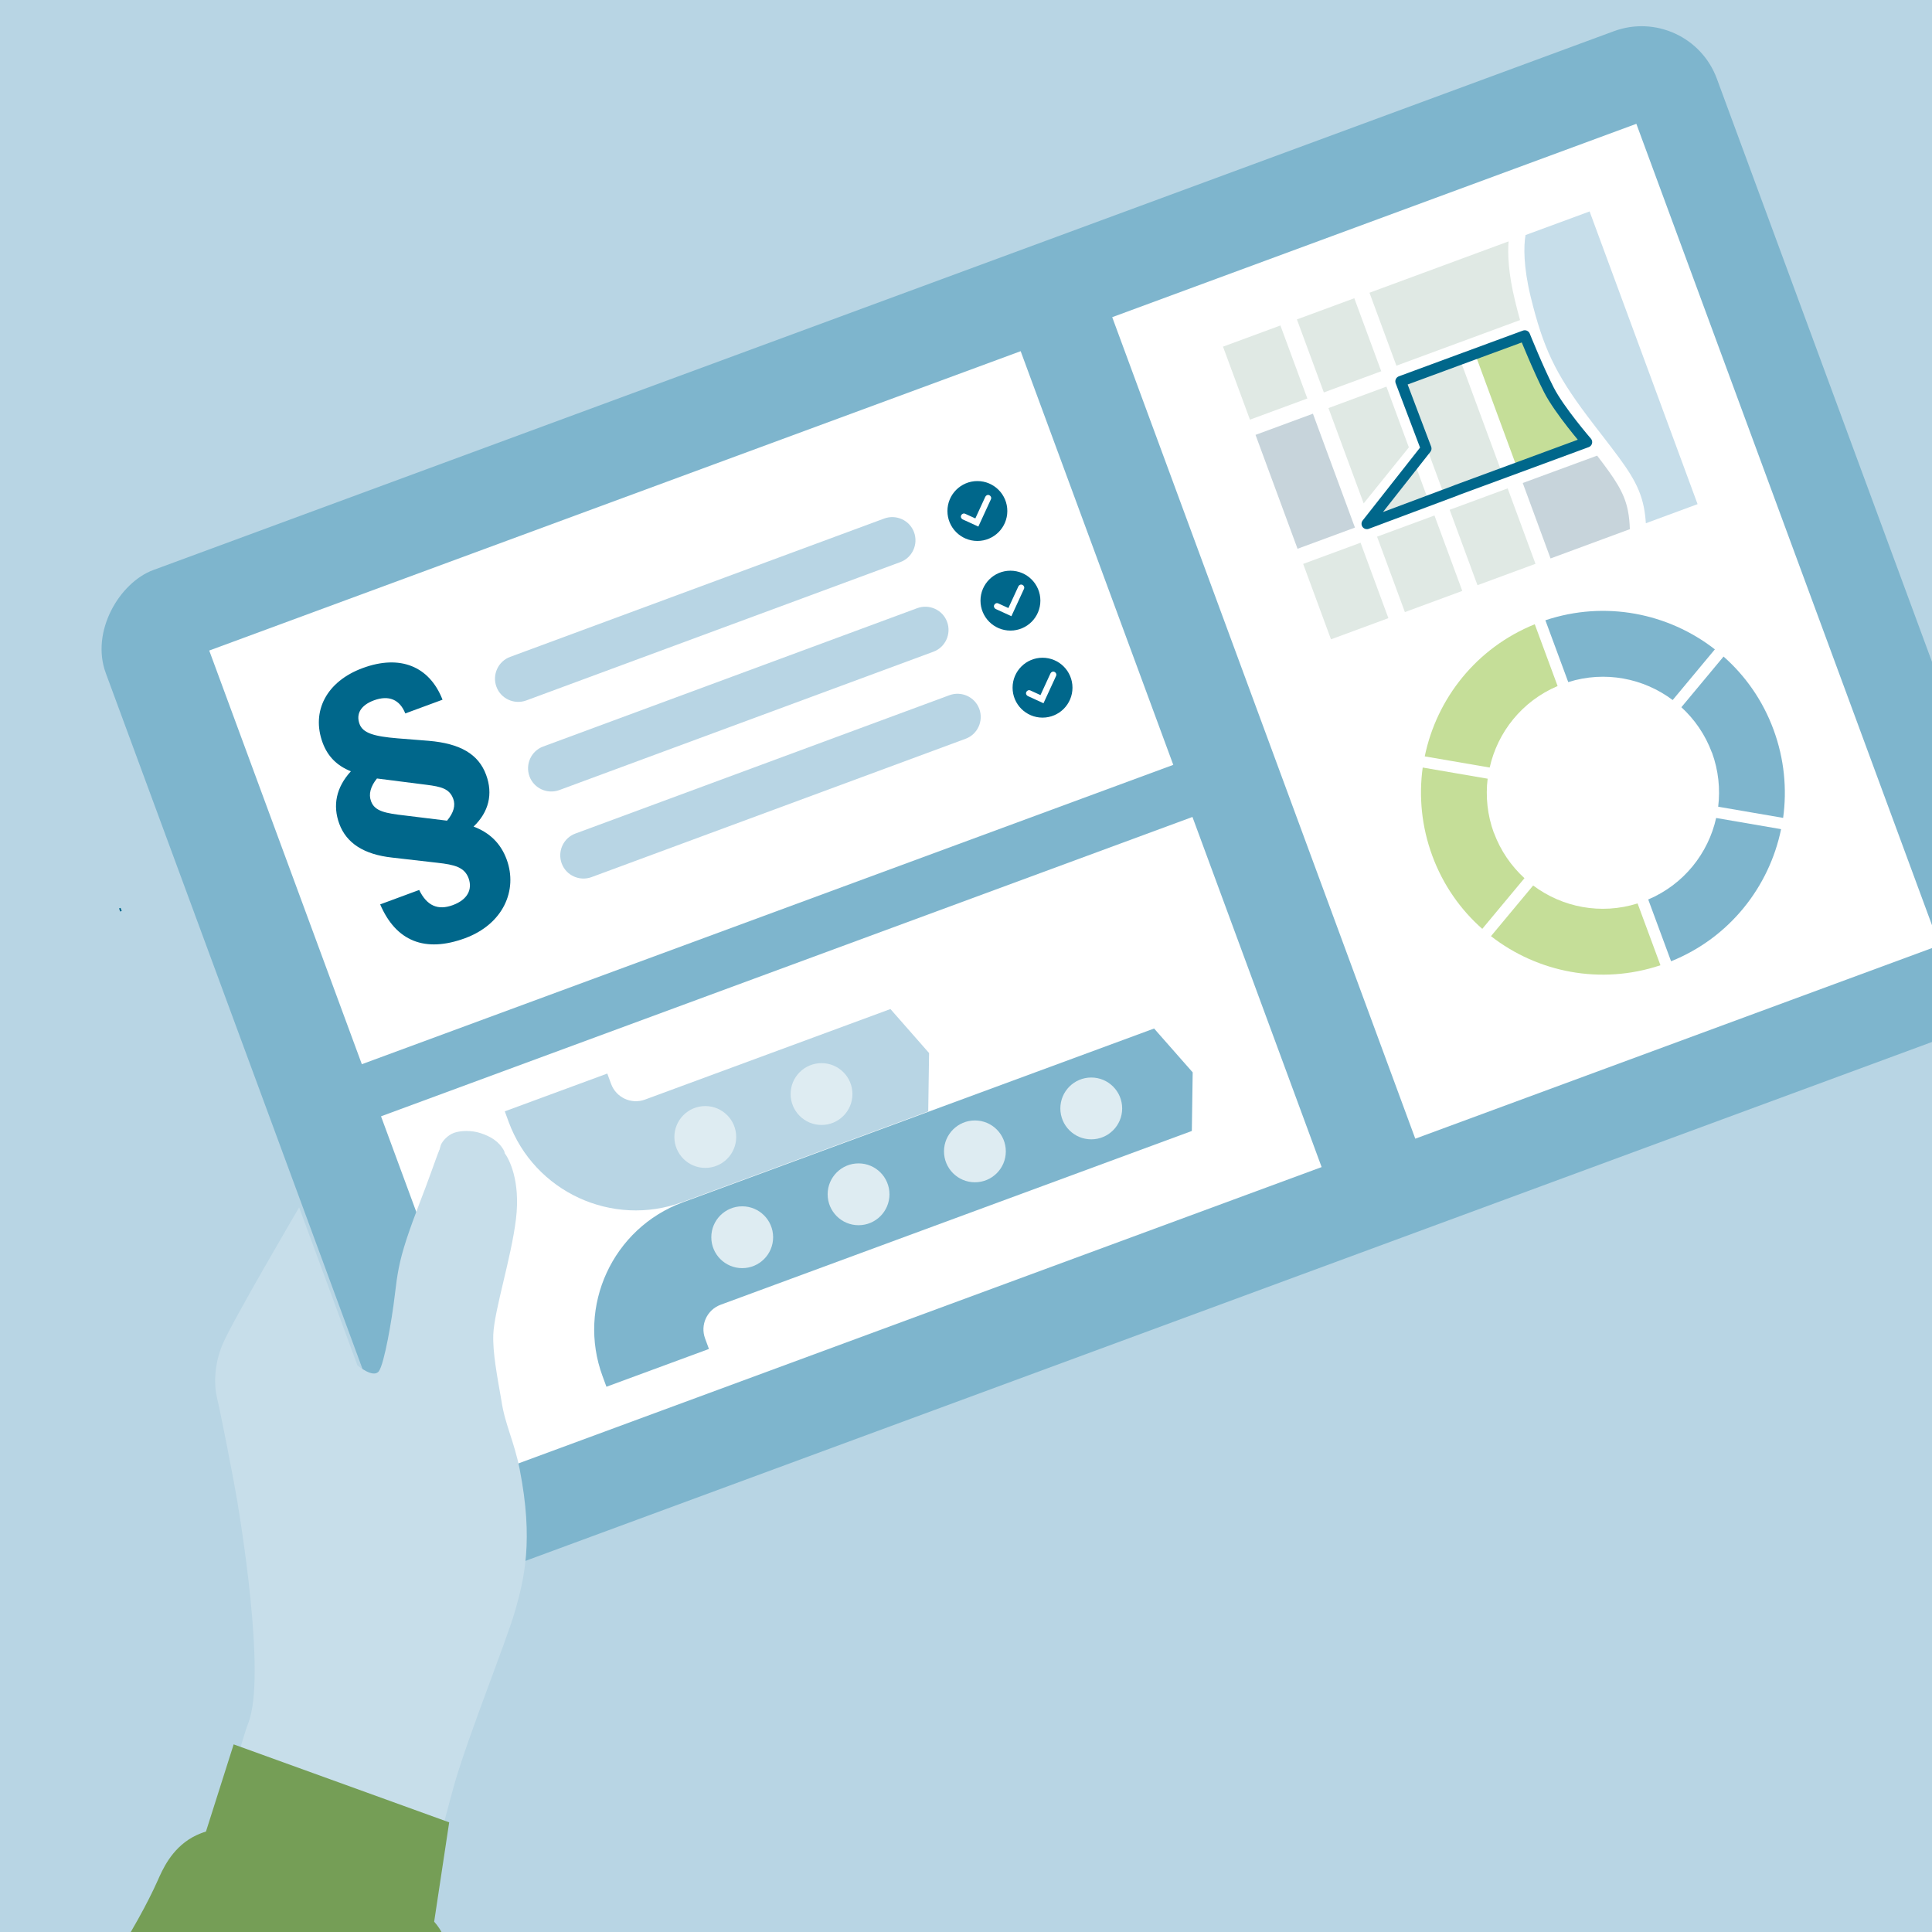
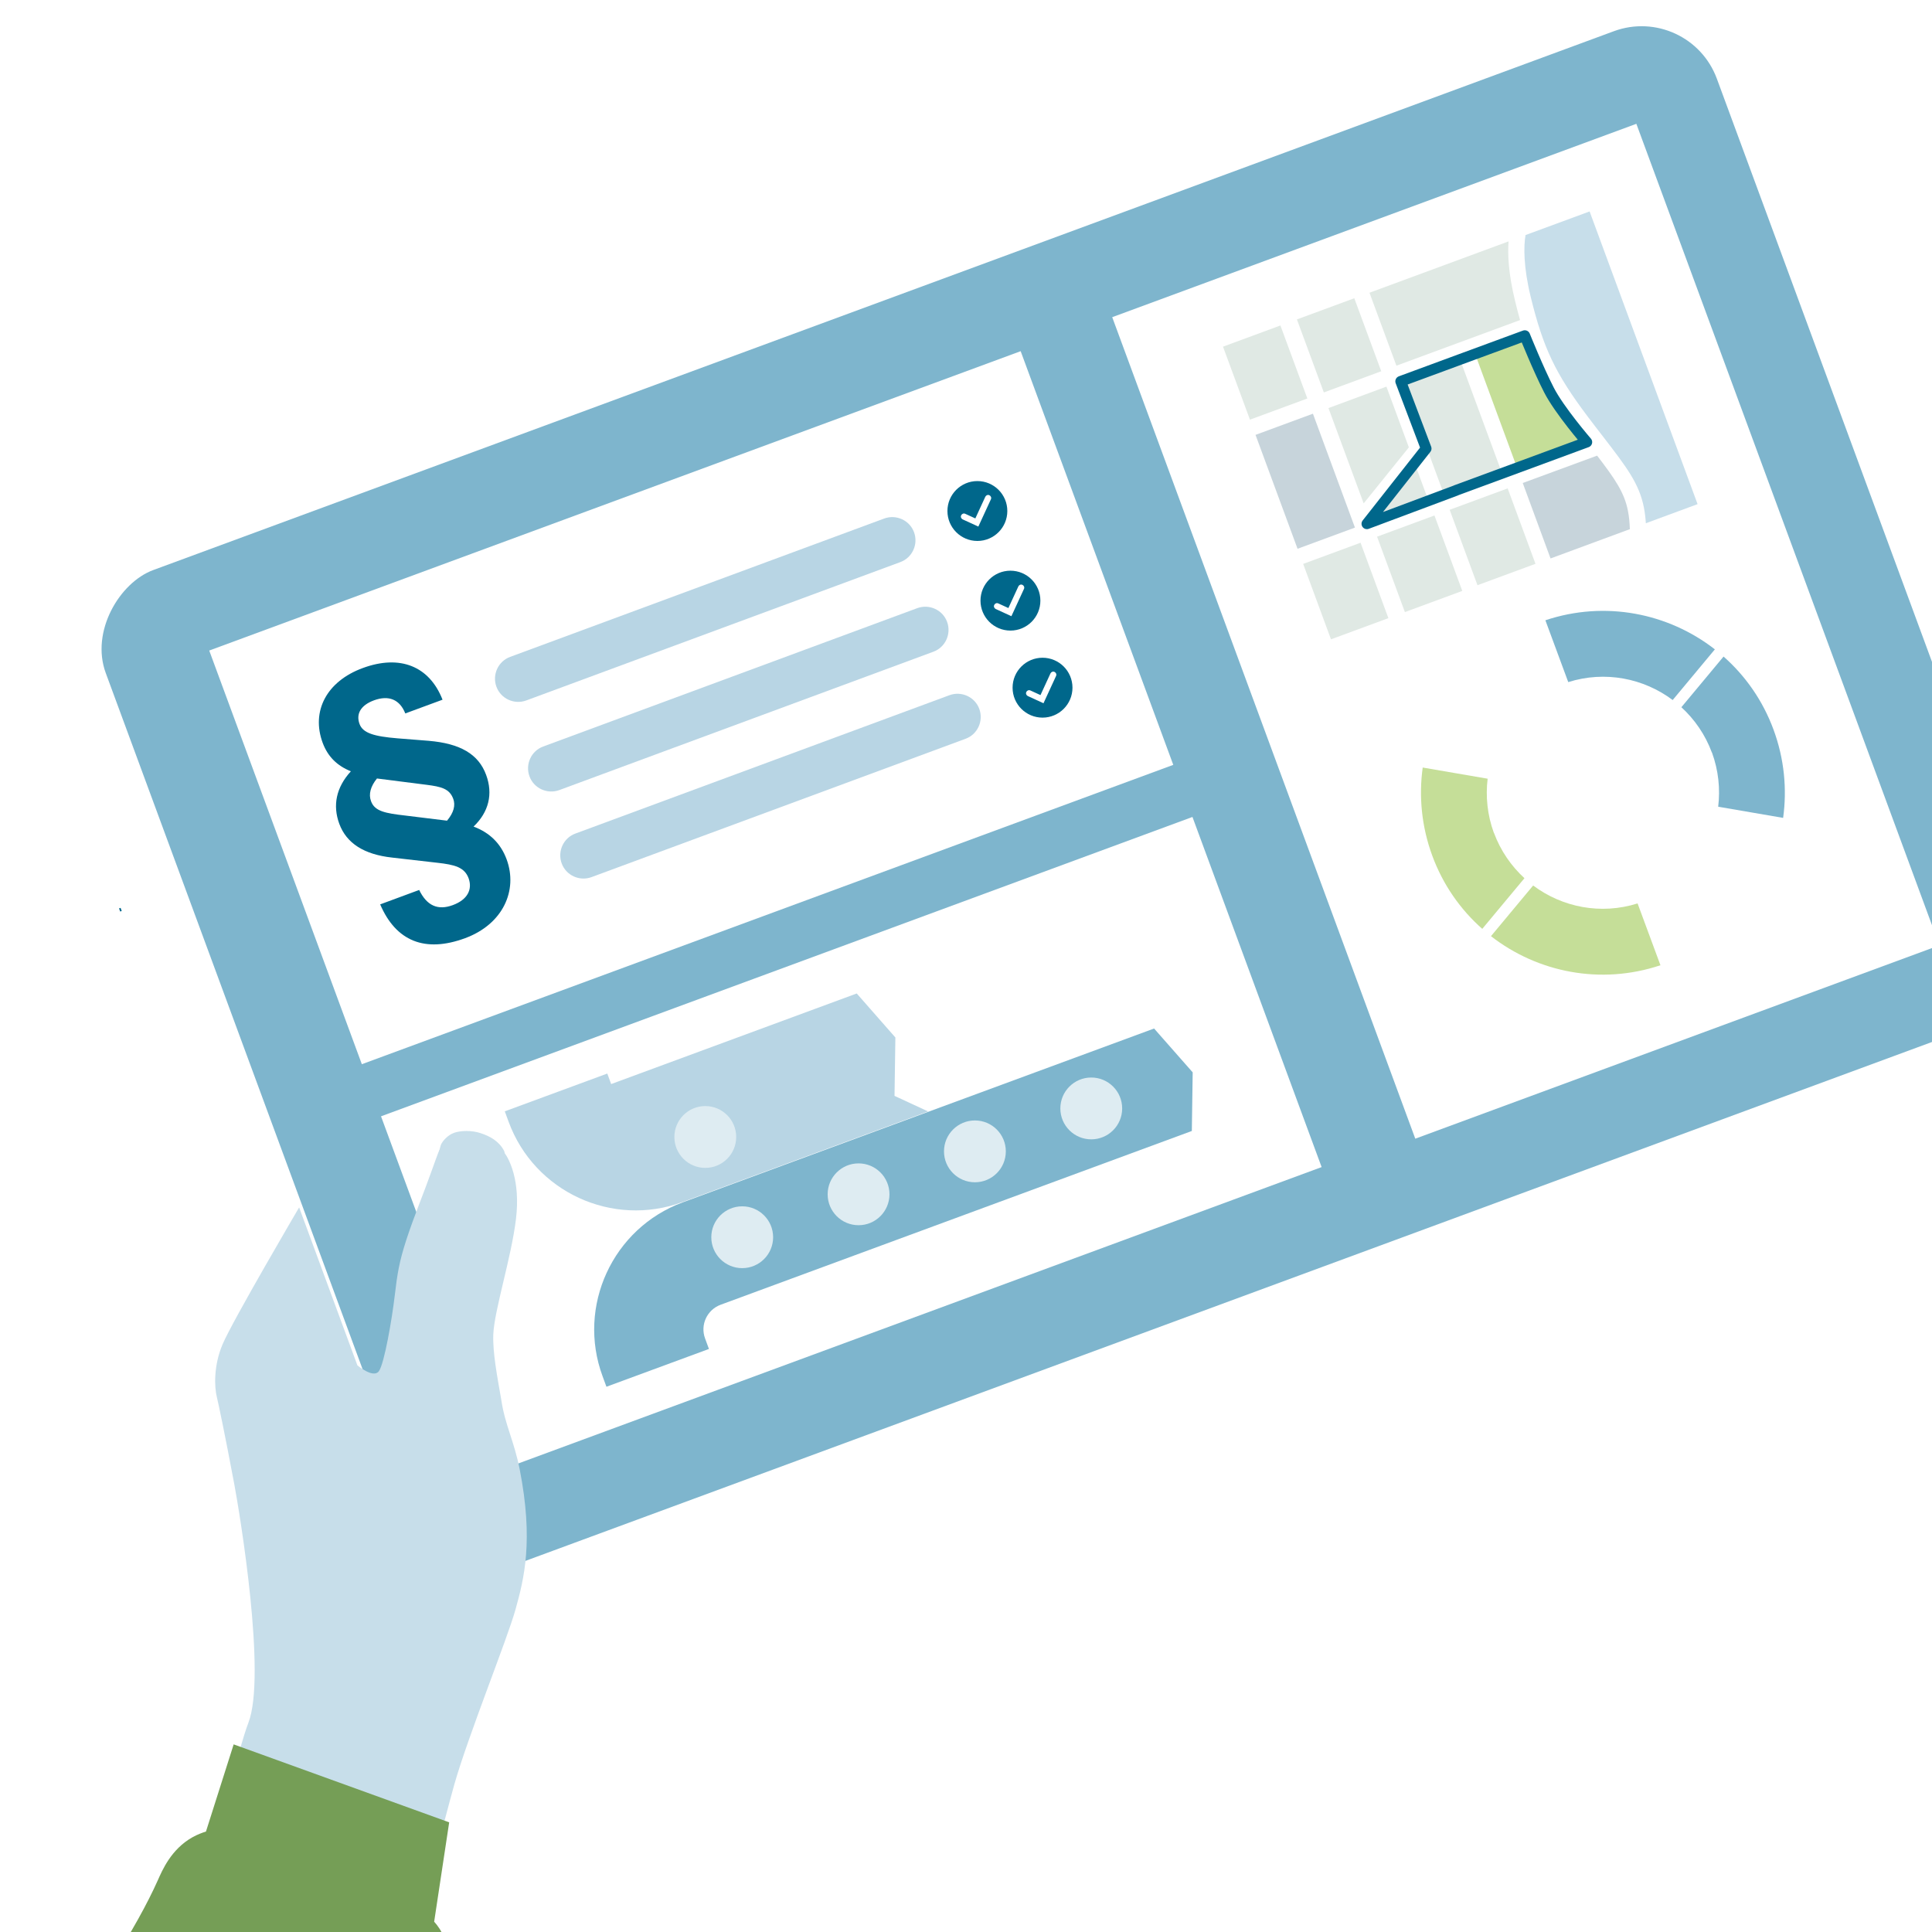
<svg xmlns="http://www.w3.org/2000/svg" id="Design" viewBox="0 0 180 180">
  <defs>
    <style>.cls-1,.cls-2{fill:none;}.cls-3{fill:#deecf2;}.cls-4{fill:#c5de98;}.cls-5{fill:#00678b;}.cls-2{stroke:#00678b;stroke-linejoin:round;}.cls-6{fill:#b8d5e4;}.cls-7{fill:#e0e9e4;}.cls-8{fill:#759e56;}.cls-9{clip-path:url(#clippath-1);}.cls-10{fill:#c7d4db;}.cls-11{fill:#fff;}.cls-12{fill:#7eb5cd;}.cls-13{fill:#c7deea;}.cls-14{clip-path:url(#clippath);}</style>
    <clipPath id="clippath">
      <rect class="cls-1" x="214.38" width="180" height="180" />
    </clipPath>
    <clipPath id="clippath-1">
      <rect class="cls-1" width="180" height="180" />
    </clipPath>
  </defs>
-   <rect class="cls-6" width="180" height="180" />
  <g class="cls-14">
    <polygon class="cls-3" points="422.78 95.19 422.78 134.57 134.68 135.55 134.77 126.79 188.58 126.79 188.71 130.79 193.56 130.79 193.54 122.45 202.27 122.45 202.61 116.58 215.31 116.82 215.29 116.81 215.29 97.45 238.9 97.45 239.13 117.01 247.38 117.05 247.38 102.53 251.33 102.53 251.33 70.89 261.82 70.89 261.82 82.64 265.27 82.64 265.27 74.73 267.66 74.73 267.66 50.12 291.95 50.56 291.8 74.73 298.3 74.73 298.3 82.64 300.18 82.64 300.18 65.87 332.18 65.87 332.18 93.62 343.19 86.47 343.19 51.6 375.84 65.39 375.84 52.21 388.74 52.21 388.74 79.6 420.63 79.6 420.63 95.19 422.78 95.19" />
  </g>
  <g class="cls-9">
    <rect class="cls-12" x="50.08" y="-5.73" width="98.61" height="159.99" rx="7.47" ry="7.47" transform="translate(134.66 -44.68) rotate(69.75)" />
    <rect class="cls-11" x="39.02" y="88.99" width="80.58" height="34.77" transform="translate(-31.91 34.02) rotate(-20.25)" />
    <rect class="cls-11" x="24.11" y="45.4" width="80.58" height="41.08" transform="translate(-18.84 26.36) rotate(-20.25)" />
    <rect class="cls-11" x="116.13" y="18.03" width="52.05" height="81.58" transform="translate(-11.57 52.83) rotate(-20.25)" />
    <path class="cls-12" d="M159.49,70.11c-.62-1.67-1.61-3.09-2.84-4.22l3.93-4.72c2.03,1.79,3.66,4.1,4.66,6.82,1,2.72,1.26,5.53.89,8.21l-6.05-1.04c.2-1.65.03-3.38-.58-5.05Z" />
    <path class="cls-4" d="M142.84,82.5c2.71,2.03,6.3,2.75,9.73,1.67l2.13,5.76c-5.56,1.86-11.45.67-15.79-2.71l3.93-4.72Z" />
-     <path class="cls-4" d="M145.11,63.92c-3.31,1.41-5.58,4.29-6.32,7.59l-6.05-1.04c1.11-5.39,4.81-10.11,10.25-12.31l2.13,5.76Z" />
    <path class="cls-4" d="M139.19,77.6c.62,1.67,1.61,3.09,2.84,4.22l-3.93,4.72c-2.03-1.79-3.66-4.1-4.66-6.82-1-2.72-1.26-5.53-.89-8.21l6.05,1.04c-.2,1.65-.03,3.38.58,5.05Z" />
    <path class="cls-12" d="M155.84,65.22c-2.71-2.03-6.3-2.75-9.73-1.67l-2.13-5.76c5.56-1.86,11.45-.67,15.79,2.71l-3.93,4.72Z" />
-     <path class="cls-12" d="M153.57,83.8c3.31-1.41,5.58-4.29,6.32-7.59l6.05,1.04c-1.11,5.39-4.81,10.12-10.25,12.31l-2.13-5.76Z" />
    <path class="cls-6" d="M82.38,48.31l-34.85,12.89c-1.12.41-1.69,1.66-1.28,2.78s1.66,1.69,2.78,1.28l34.85-12.89c1.12-.41,1.69-1.66,1.28-2.78s-1.66-1.69-2.78-1.28Z" />
    <path class="cls-6" d="M85.46,56.66l-34.85,12.89c-1.12.41-1.69,1.66-1.28,2.78.41,1.12,1.66,1.69,2.78,1.28l34.85-12.89c1.12-.41,1.69-1.66,1.28-2.78-.41-1.12-1.66-1.69-2.78-1.28Z" />
    <circle class="cls-5" cx="91.06" cy="47.61" r="2.79" />
    <path class="cls-11" d="M91.15,49.06l-1.46-.67c-.14-.07-.21-.23-.14-.38h0c.07-.14.23-.21.38-.14l.94.43.93-2.02c.07-.14.23-.21.38-.14h0c.14.07.21.23.14.38l-1.17,2.54Z" />
    <circle class="cls-5" cx="94.14" cy="55.96" r="2.79" />
    <path class="cls-11" d="M94.23,57.41l-1.46-.67c-.14-.07-.21-.23-.14-.38h0c.07-.14.23-.21.38-.14l.94.43.93-2.02c.07-.14.23-.21.38-.14h0c.14.07.21.23.14.38l-1.17,2.54Z" />
    <path class="cls-6" d="M88.46,64.77l-34.85,12.89c-1.12.41-1.69,1.66-1.28,2.78.41,1.12,1.66,1.69,2.78,1.28l34.85-12.89c1.12-.41,1.69-1.66,1.28-2.78-.41-1.12-1.66-1.69-2.78-1.28Z" />
    <circle class="cls-5" cx="97.13" cy="64.07" r="2.79" />
    <path class="cls-11" d="M97.22,65.52l-1.46-.67c-.14-.07-.21-.23-.14-.38h0c.07-.14.23-.21.38-.14l.94.43.93-2.02c.07-.14.23-.21.38-.14h0c.14.07.21.23.14.38l-1.17,2.54Z" />
    <path class="cls-5" d="M39.05,82.91c.72,1.48,1.74,1.93,3.13,1.42s1.85-1.47,1.48-2.5c-.38-1.03-1.29-1.27-2.93-1.45l-4.19-.48c-2.64-.29-4.26-1.34-4.93-3.15-.63-1.72-.29-3.39,1.08-4.89-1.29-.52-2.15-1.37-2.63-2.66-1.08-2.93.36-5.72,3.74-6.96,3.47-1.28,6.21-.17,7.43,2.95l-3.47,1.28c-.51-1.29-1.53-1.73-2.92-1.22-1.24.46-1.69,1.27-1.34,2.21.31.84,1.35,1.15,3.54,1.33l2.9.23c2.94.25,4.64,1.24,5.35,3.17.66,1.78.25,3.47-1.17,4.82,1.51.57,2.53,1.57,3.08,3.05,1.07,2.9-.34,6.05-3.87,7.35-3.74,1.38-6.44.28-7.91-3.15l3.65-1.35ZM42.22,74.41c-.34-.93-1.13-1.12-2.46-1.29l-4.64-.59c-.59.73-.8,1.46-.55,2.12.34.94,1.34,1.12,3.17,1.33l3.91.48c.62-.74.81-1.43.57-2.06Z" />
-     <path class="cls-6" d="M86.47,103.55l-22.88,8.44c-6.53,2.41-13.8-.94-16.2-7.47l-.36-.98,9.55-3.52.36.98c.47,1.26,1.87,1.91,3.14,1.45l22.88-8.44,3.6,4.1-.08,5.44Z" />
+     <path class="cls-6" d="M86.47,103.55l-22.88,8.44c-6.53,2.41-13.8-.94-16.2-7.47l-.36-.98,9.55-3.52.36.98l22.88-8.44,3.6,4.1-.08,5.44Z" />
    <circle class="cls-3" cx="65.71" cy="105.93" r="2.88" />
-     <circle class="cls-3" cx="76.54" cy="101.93" r="2.88" />
    <path class="cls-12" d="M107.51,95.83l-43.9,16.19c-6.53,2.41-9.88,9.68-7.47,16.2l.36.98,9.55-3.52-.36-.98c-.47-1.26.18-2.67,1.45-3.14l43.9-16.19.08-5.46-3.6-4.09Z" />
    <circle class="cls-3" cx="69.15" cy="115.27" r="2.88" />
    <circle class="cls-3" cx="79.99" cy="111.27" r="2.88" />
    <circle class="cls-3" cx="90.83" cy="107.27" r="2.88" />
    <circle class="cls-3" cx="101.67" cy="103.27" r="2.88" />
    <rect class="cls-7" x="136.18" y="46.28" width="5.76" height="7.49" transform="translate(-8.72 51.21) rotate(-20.25)" />
    <path class="cls-4" d="M142.05,31.27l-4.62,1.7,3.91,10.61,6.49-2.39c-.35-.46-.74-.96-1.14-1.5-2.38-3.16-3.64-5.37-4.64-8.42Z" />
    <path class="cls-10" d="M141.87,45l2.59,7.03,7.39-2.73c-.02-.58-.07-1.17-.18-1.71-.33-1.7-1.2-2.96-2.87-5.14l-6.93,2.55Z" />
    <rect class="cls-7" x="132.4" y="34.14" width="5.76" height="11.31" transform="translate(-5.41 49.27) rotate(-20.25)" />
    <polygon class="cls-7" points="131.8 43.15 127.61 48.45 127.68 48.63 133.08 46.63 131.8 43.15" />
    <polygon class="cls-7" points="129.17 36.02 123.77 38.02 127.05 46.9 131.26 41.68 129.17 36.02" />
    <rect class="cls-7" x="129.42" y="48.79" width="5.7" height="7.49" transform="translate(-10.01 49.02) rotate(-20.25)" />
    <path class="cls-7" d="M127.59,27.27l2.51,6.8,11.52-4.25c-.16-.57-.32-1.17-.47-1.81-.62-2.53-.69-4.33-.6-5.52l-12.95,4.78Z" />
    <path class="cls-13" d="M142.13,21.91c-.18,1.02-.2,2.95.48,5.74,1.16,4.75,2.29,7.14,5.29,11.13.55.73,1.06,1.39,1.51,1.97,2.13,2.77,3.31,4.3,3.75,6.54.09.47.15.97.18,1.46l4.82-1.78-10.06-27.27-5.97,2.2Z" />
    <rect class="cls-7" x="121.91" y="28.56" width="5.7" height="7.25" transform="translate(-3.43 45.16) rotate(-20.25)" />
    <rect class="cls-10" x="118.75" y="39.19" width="5.7" height="11.31" transform="translate(-8 44.85) rotate(-20.25)" />
    <rect class="cls-7" x="122.53" y="51.33" width="5.7" height="7.49" transform="translate(-11.31 46.79) rotate(-20.25)" />
    <rect class="cls-7" x="115.02" y="31.1" width="5.7" height="7.25" transform="translate(-4.73 42.93) rotate(-20.25)" />
    <path class="cls-2" d="M135.64,45.69l12.2-4.5s-2.56-2.96-3.53-4.86c-.98-1.9-2.25-5.06-2.25-5.06l-6.03,2.22-5.53,2.04,2.37,6.26-5.52,7.01,8.31-3.11Z" />
    <rect class="cls-5" x="11.14" y="84.6" width=".15" height=".31" transform="translate(-28.64 9.12) rotate(-20.25)" />
    <path class="cls-13" d="M46.99,107.37c-.44-.58-2.38-2.09-4.16-1.86-.79.1-1.39.65-1.75,1.34-.19.35-.32.73-.46,1.11-.12.33-.24.67-.36,1-.77,2.18-1.67,4.31-2.39,6.51-.67,2.07-.85,3.15-1.1,5.29-.25,2.13-.96,6.28-1.47,6.99-.51.71-2-.54-2-.54l-5.43-14.72s-6.22,10.59-7.13,12.75c-.84,1.97-.78,3.97-.53,4.95.14.56.8,3.73,1.53,7.63h0c.02.12.06.28.09.47.53,2.85,3.01,17.83,1.31,22.22-.91,2.35-2.94,10.86-2.92,11.23l19.55,4.18c1.17-4.5,2.19-8.37,2.55-9.64,1.27-4.49,4.94-13.57,5.7-16.3.81-2.89,1.7-6.44.4-13.08-.52-2.64-1.38-4.18-1.71-6.44-.39-2.25-.82-4.46-.75-6.15.1-2.27,1.67-7.1,2.11-10.72.44-3.62-.65-5.64-1.09-6.21Z" />
    <path class="cls-13" d="M42.54,111.45s-1.29-.05-1.55-.02c-.26.03-.62-.45-.46-1.49.15-1.04.4-2.9.54-3.26.14-.36.64-.93,1.24-1.14.6-.21,1.61-.25,2.46.03.88.29,1.7.73,2.19,1.64.17.31.02,2.14-.17,2.88-.19.74-.44,1.26-1.57,1.33-1.13.06-2.66.04-2.66.04Z" />
    <path class="cls-8" d="M41.85,169.78c-.47,3.09-.93,6.17-1.4,9.26.3.33.69.85.96,1.57.51,1.36.24,2.6.11,3.22-.46,2.17-1.21,5.7-2.27,10.16-2.22.64-8.65,2.16-16.15-.47-7.68-2.7-11.77-8.1-13.08-9.99,2.29-3.58,3.73-6.22,4.67-8.32.42-.94,1.24-2.91,3.23-4.03.5-.28.95-.44,1.27-.54.86-2.71,1.72-5.41,2.58-8.12,6.69,2.42,13.38,4.84,20.07,7.26Z" />
  </g>
</svg>